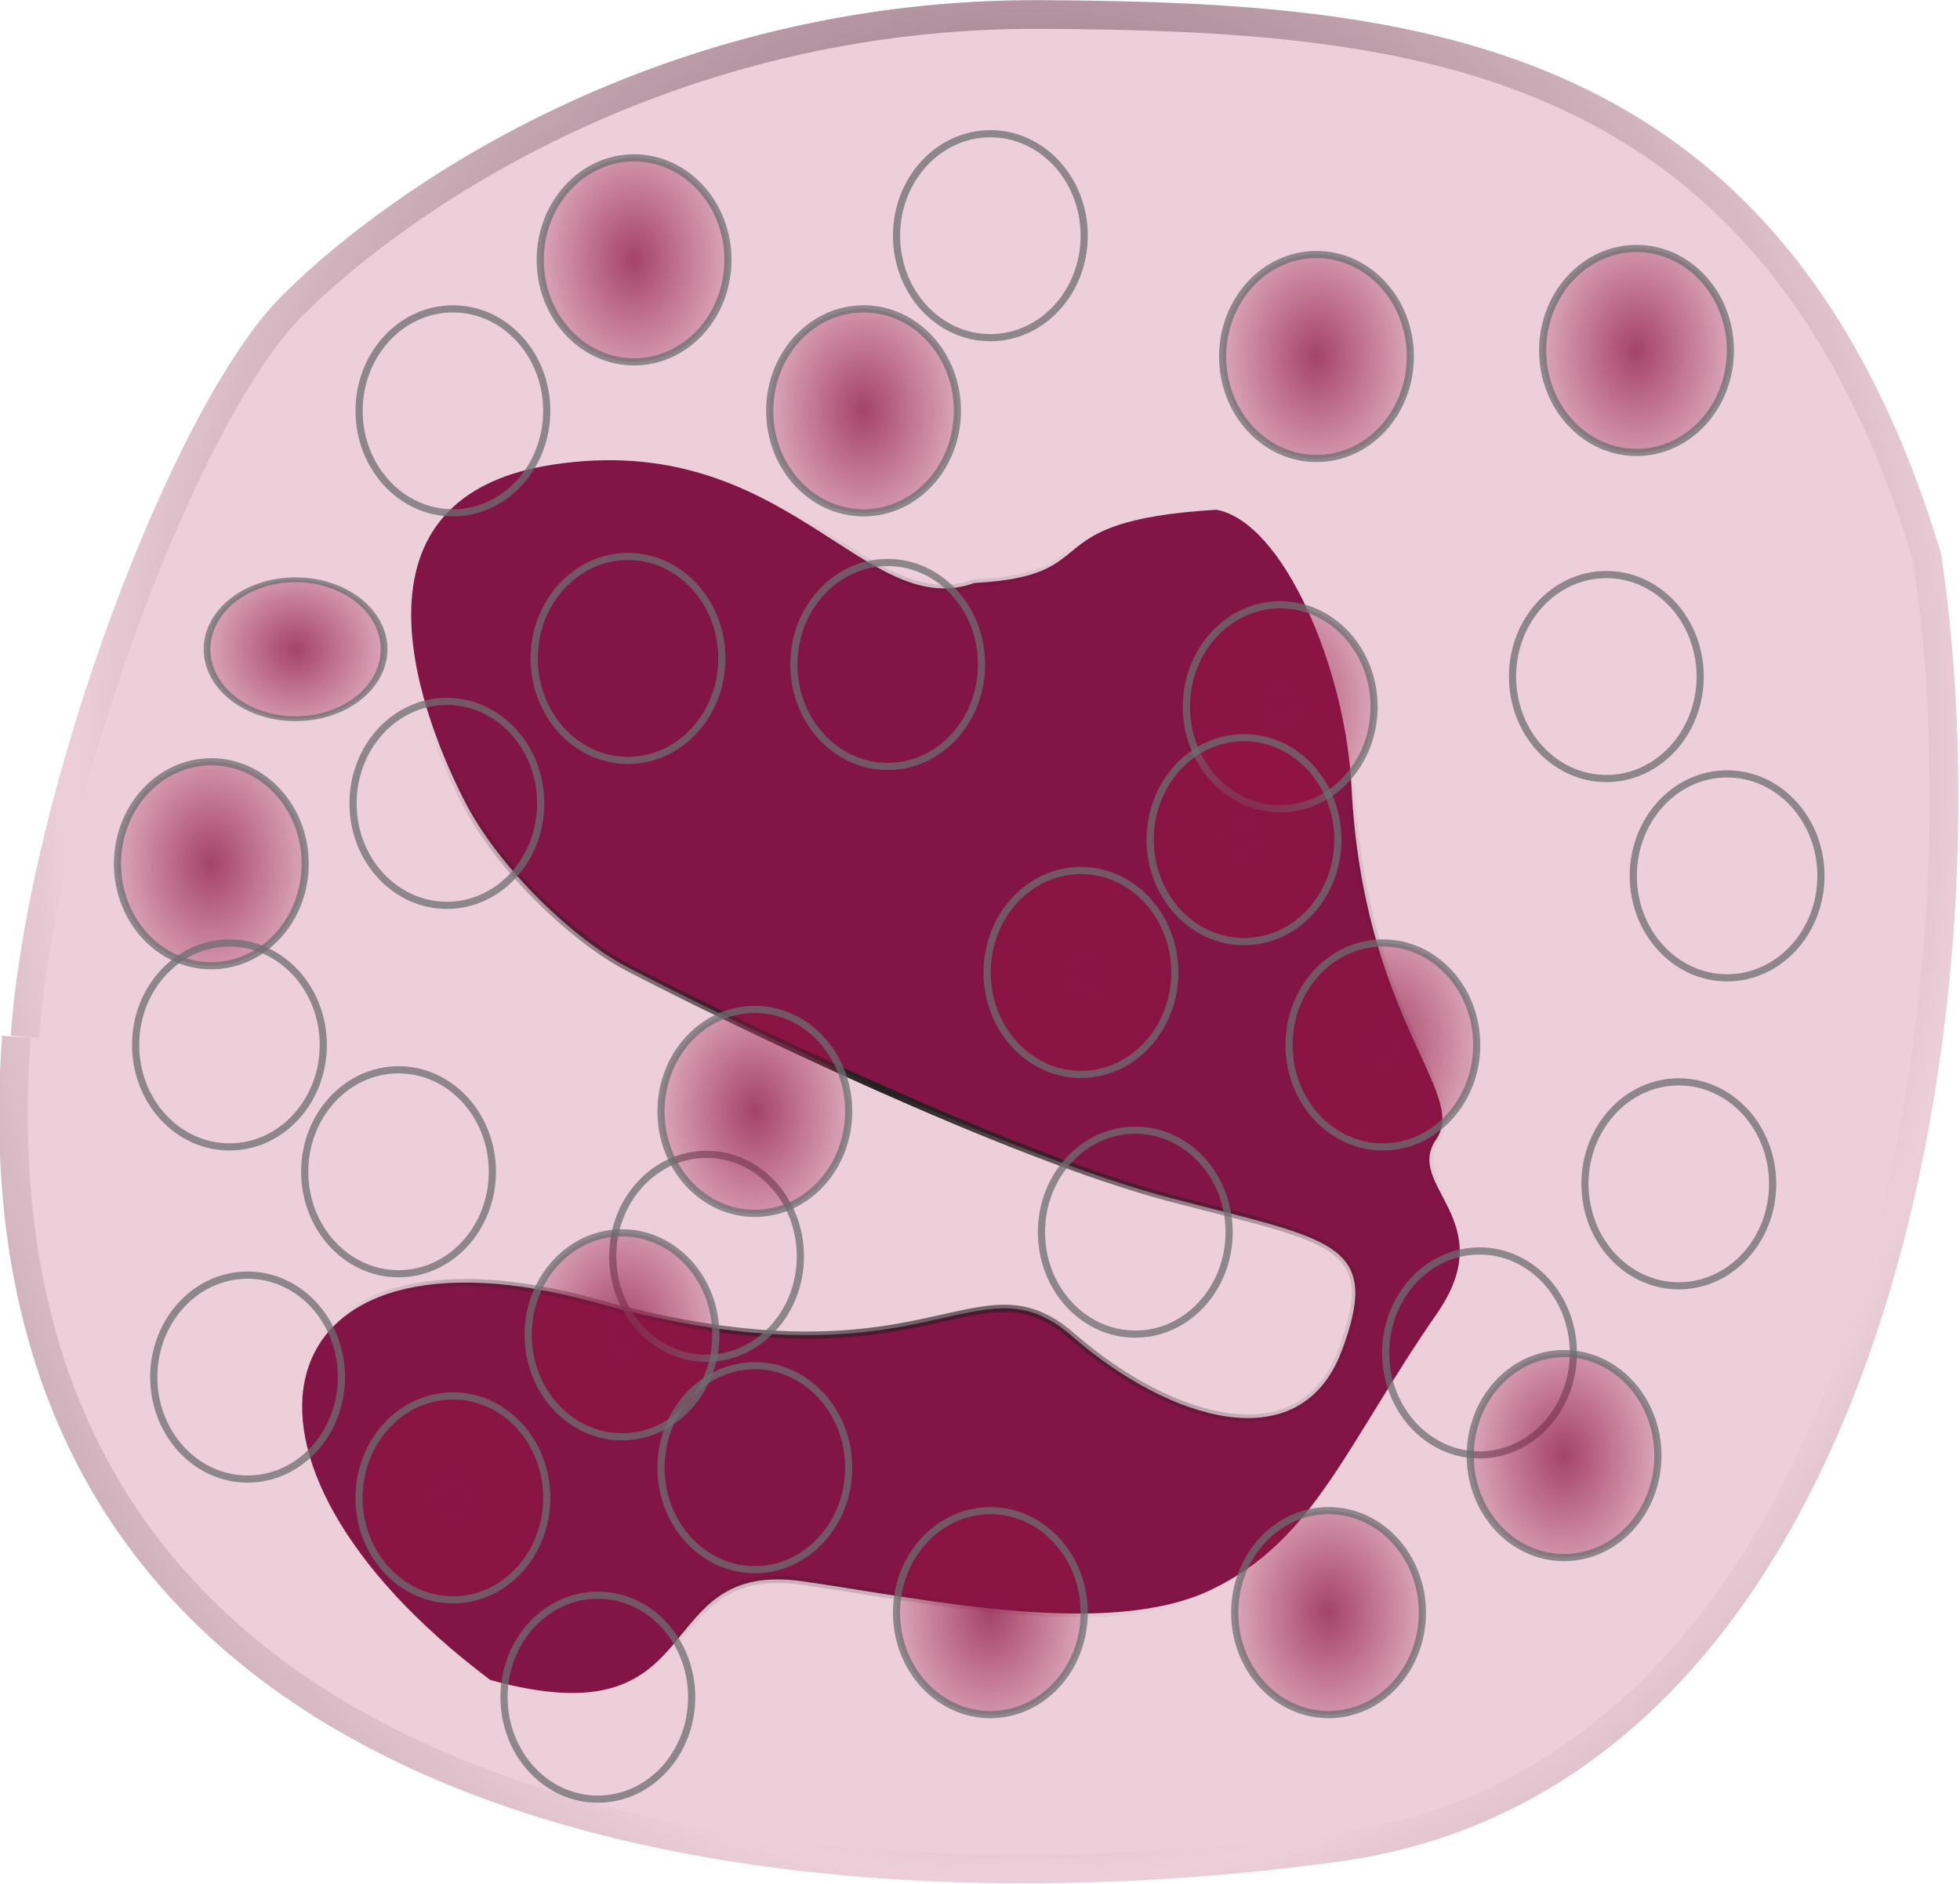
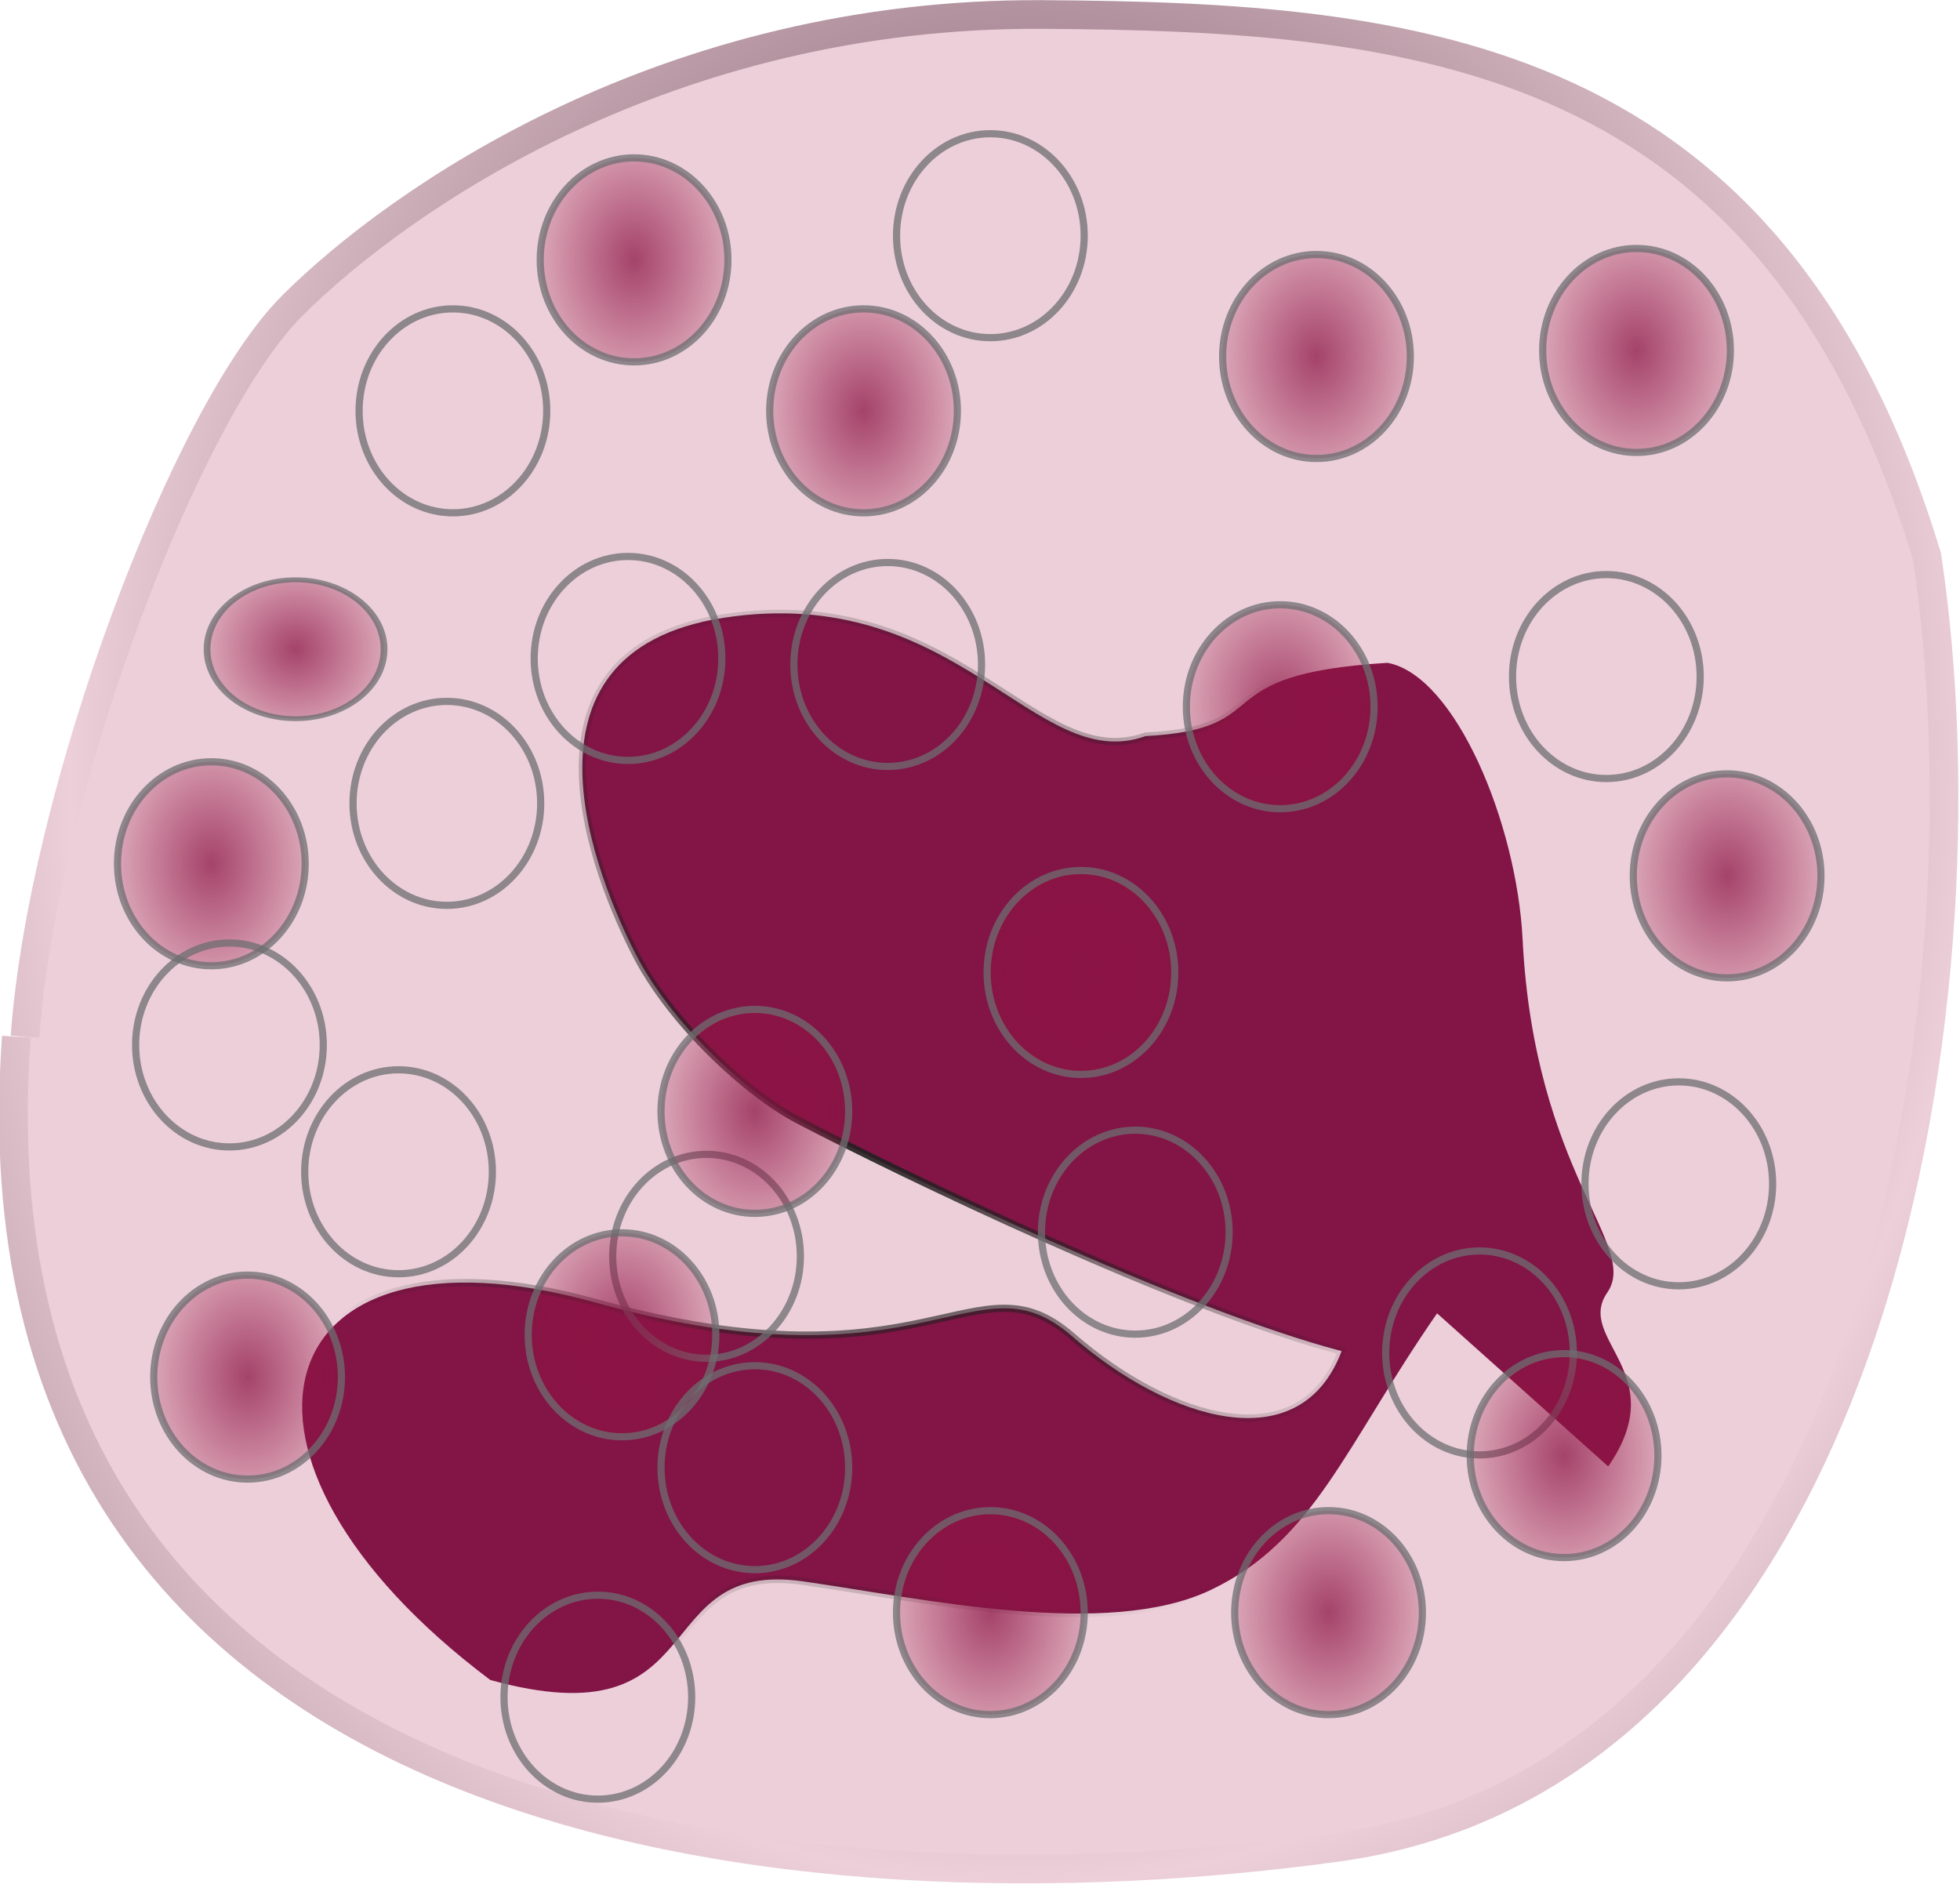
<svg xmlns="http://www.w3.org/2000/svg" xmlns:xlink="http://www.w3.org/1999/xlink" viewBox="0 0 69.073 66.395" version="1.0">
  <defs>
    <radialGradient id="g" xlink:href="#a" gradientUnits="userSpaceOnUse" cy="22.925" cx="55.168" gradientTransform="matrix(1.372 0 0 1.827 -20.52 -18.97)" r="3.399" />
    <radialGradient id="f" gradientUnits="userSpaceOnUse" cy="83.513" cx="104.35" gradientTransform="matrix(1 0 0 1.019 2.107 -73.465)" r="20.321">
      <stop offset="0" stop-color="#231f20" />
      <stop offset="1" stop-color="#231f20" stop-opacity="0" />
    </radialGradient>
    <radialGradient id="c" spreadMethod="reflect" gradientUnits="userSpaceOnUse" cy="40.134" cx="33.592" gradientTransform="matrix(1 0 0 1.196 77.868 -48.867)" r="33.342">
      <stop offset="0" stop-color="#4a2736" />
      <stop offset="1" stop-color="#eccfd9" />
    </radialGradient>
    <radialGradient id="d" gradientUnits="userSpaceOnUse" cy="45.798" cx="28.774" gradientTransform="matrix(.089 -.001 .002 .121 104.01 .402)" r="33.342">
      <stop offset="0" stop-color="#eccfd9" />
      <stop offset="1" stop-color="#eccfd9" />
    </radialGradient>
    <filter id="e">
      <feGaussianBlur stdDeviation=".103" />
    </filter>
    <filter id="b">
      <feGaussianBlur stdDeviation=".186" />
    </filter>
    <linearGradient id="a">
      <stop offset="0" stop-color="#8c1446" />
      <stop offset="1" stop-color="#a1143e" stop-opacity="0" />
    </linearGradient>
  </defs>
  <g transform="translate(-76.48 26.98) scale(1.01)">
    <path d="M76.595 9.462c.62-8.538 5.594-21.789 9.329-25.513 3.735-3.723 13.091-10.237 26.176-10.156 13.09.08 25.51 1.228 30.86 18.91 2.4 15.994-2.07 42.471-20.54 45.035-18.47 2.566-48.178-.058-46.126-28.276" filter="url(#b)" stroke="url(#c)" fill="url(#d)" />
-     <path transform="matrix(-1 0 0 1 212.92 0)" d="M87.054 19.111c3.225 4.658 4.274 7.921 7.888 9.648 3.615 1.73 10.038.305 14.238-.296 5.5-.785 3.02 5.619 10.91 3.441 10.34-7.763 7.98-16.407-3.68-13.169-11.66 3.236-13.23-1.779-16.622 1.175-3.394 2.953-7.956 4.354-9.402.52s.345-3.864 5.971-5.342c5.623-1.478 15.403-6.201 18.953-8.056 1.78-.927 4.46-3.386 5.7-5.838 1.25-2.452 4.68-10.493-3.08-11.692-8.17-1.263-10.88 5.518-14.73 4.126-4.754-.253-1.88-2.155-8.447-2.556-2.358.442-4.508 5.581-4.712 9.652-.41 8.14-4.086 10.686-2.956 12.318 1.132 1.638-2.294 2.802-.031 6.069z" filter="url(#e)" stroke="url(#f)" stroke-width=".25" fill="#821446" />
+     <path transform="matrix(-1 0 0 1 212.92 0)" d="M87.054 19.111c3.225 4.658 4.274 7.921 7.888 9.648 3.615 1.73 10.038.305 14.238-.296 5.5-.785 3.02 5.619 10.91 3.441 10.34-7.763 7.98-16.407-3.68-13.169-11.66 3.236-13.23-1.779-16.622 1.175-3.394 2.953-7.956 4.354-9.402.52c5.623-1.478 15.403-6.201 18.953-8.056 1.78-.927 4.46-3.386 5.7-5.838 1.25-2.452 4.68-10.493-3.08-11.692-8.17-1.263-10.88 5.518-14.73 4.126-4.754-.253-1.88-2.155-8.447-2.556-2.358.442-4.508 5.581-4.712 9.652-.41 8.14-4.086 10.686-2.956 12.318 1.132 1.638-2.294 2.802-.031 6.069z" filter="url(#e)" stroke="url(#f)" stroke-width=".25" fill="#821446" />
    <ellipse cx="55.168" cy="22.925" rx="3.274" transform="translate(42.679 -40.571)" ry="3.558" opacity=".75" stroke="#6d6e70" stroke-width=".25" fill="url(#g)" />
    <ellipse rx="3.274" ry="3.558" transform="translate(36.358 -35.303)" cy="22.925" cx="55.168" opacity=".75" stroke="#6d6e70" stroke-width=".25" fill="url(#g)" />
    <ellipse cx="55.168" cy="22.925" rx="3.274" transform="translate(55.111 6.629)" ry="3.558" opacity=".75" stroke="#6d6e70" stroke-width=".25" fill="url(#g)" />
    <ellipse rx="3.274" ry="3.558" transform="translate(45.208 -5.803)" cy="22.925" cx="55.168" opacity=".75" stroke="#6d6e70" stroke-width=".25" fill="url(#g)" />
    <ellipse cx="55.168" cy="22.925" rx="3.274" transform="translate(42.258 -3.064)" ry="3.558" opacity=".75" stroke="#6d6e70" stroke-width=".25" fill="url(#g)" />
    <ellipse rx="3.274" ry="3.558" transform="translate(34.461 -8.753)" cy="22.925" cx="55.168" opacity=".75" stroke="#6d6e70" stroke-width=".25" fill="url(#g)" />
    <ellipse cx="55.168" cy="22.925" rx="3.274" transform="translate(27.929 -19.5)" ry="3.558" opacity=".75" stroke="#6d6e70" stroke-width=".25" fill="url(#g)" />
    <ellipse rx="3.274" ry="3.558" transform="translate(60.168 -6.646)" cy="22.925" cx="55.168" opacity=".75" stroke="#6d6e70" stroke-width=".25" fill="url(#g)" />
    <ellipse cx="55.168" cy="22.925" rx="3.274" transform="translate(65.225 -24.978)" ry="3.558" opacity=".75" stroke="#6d6e70" stroke-width=".25" fill="url(#g)" />
    <ellipse rx="3.274" ry="3.558" transform="translate(55.111 -41.414)" cy="22.925" cx="55.168" opacity=".75" stroke="#6d6e70" stroke-width=".25" fill="url(#g)" />
    <ellipse cx="55.168" cy="22.925" rx="3.274" transform="translate(58.272 -15.707)" ry="3.558" opacity=".75" stroke="#6d6e70" stroke-width=".25" fill="url(#g)" />
    <ellipse rx="3.274" ry="3.558" transform="translate(42.468 -26.664)" cy="22.925" cx="55.168" opacity=".75" stroke="#6d6e70" stroke-width=".25" fill="url(#g)" />
    <ellipse cx="55.168" cy="22.925" rx="3.274" transform="translate(66.49 -37.199)" ry="3.558" opacity=".75" stroke="#6d6e70" stroke-width=".25" fill="url(#g)" />
    <ellipse rx="3.274" ry="3.558" transform="translate(28.561 -13.178)" cy="22.925" cx="55.168" opacity=".75" stroke="#6d6e70" stroke-width=".25" fill="url(#g)" />
    <ellipse cx="55.168" cy="22.925" rx="3.274" transform="translate(46.893 -10.86)" ry="3.558" opacity=".75" stroke="#6d6e70" stroke-width=".25" fill="url(#g)" />
    <ellipse rx="3.274" ry="3.558" transform="translate(36.147 -21.607)" cy="22.925" cx="55.168" opacity=".75" stroke="#6d6e70" stroke-width=".25" fill="url(#g)" />
    <ellipse cx="55.168" cy="22.925" rx="3.274" transform="translate(50.686 -35.303)" ry="3.558" opacity=".75" stroke="#6d6e70" stroke-width=".25" fill="url(#g)" />
    <ellipse rx="3.274" ry="3.558" transform="translate(51.529 -26.453)" cy="22.925" cx="55.168" opacity=".75" stroke="#6d6e70" stroke-width=".25" fill="url(#g)" />
    <ellipse cx="55.168" cy="22.925" rx="3.274" transform="matrix(.943 0 0 .681 34.012 -19.672)" ry="3.558" opacity=".75" stroke="#6d6e70" stroke-width=".25" fill="url(#g)" />
    <ellipse rx="3.274" ry="3.558" transform="translate(46.893 1.572)" cy="22.925" cx="55.168" opacity=".75" stroke="#6d6e70" stroke-width=".25" fill="url(#g)" />
    <ellipse cx="55.168" cy="22.925" rx="3.274" transform="translate(66.911 6.629)" ry="3.558" opacity=".75" stroke="#6d6e70" stroke-width=".25" fill="url(#g)" />
    <ellipse rx="3.274" ry="3.558" transform="translate(72.179 -2.432)" cy="22.925" cx="55.168" opacity=".75" stroke="#6d6e70" stroke-width=".25" fill="url(#g)" />
-     <ellipse cx="55.168" cy="22.925" rx="3.274" transform="translate(63.961 -20.342)" ry="3.558" opacity=".75" stroke="#6d6e70" stroke-width=".25" fill="url(#g)" />
    <ellipse rx="3.274" ry="3.558" transform="translate(80.818 -19.078)" cy="22.925" cx="55.168" opacity=".75" stroke="#6d6e70" stroke-width=".25" fill="url(#g)" />
-     <ellipse cx="55.168" cy="22.925" rx="3.274" transform="translate(68.807 -13.178)" ry="3.558" opacity=".75" stroke="#6d6e70" stroke-width=".25" fill="url(#g)" />
    <ellipse rx="3.274" ry="3.558" transform="translate(79.132 -8.332)" cy="22.925" cx="55.168" opacity=".75" stroke="#6d6e70" stroke-width=".25" fill="url(#g)" />
    <ellipse cx="55.168" cy="22.925" rx="3.274" transform="translate(77.657 -37.41)" ry="3.558" opacity=".75" stroke="#6d6e70" stroke-width=".25" fill="url(#g)" />
    <ellipse rx="3.274" ry="3.558" transform="translate(76.604 -26.032)" cy="22.925" cx="55.168" opacity=".75" stroke="#6d6e70" stroke-width=".25" fill="url(#g)" />
    <ellipse cx="55.168" cy="22.925" rx="3.274" transform="translate(75.129 1.15)" ry="3.558" opacity=".75" stroke="#6d6e70" stroke-width=".25" fill="url(#g)" />
    <ellipse rx="3.274" ry="3.558" transform="translate(41.415 9.579)" cy="22.925" cx="55.168" opacity=".75" stroke="#6d6e70" stroke-width=".25" fill="url(#g)" />
-     <ellipse cx="55.168" cy="22.925" rx="3.274" transform="translate(36.358 2.625)" ry="3.558" opacity=".75" stroke="#6d6e70" stroke-width=".25" fill="url(#g)" />
    <ellipse rx="3.274" ry="3.558" transform="translate(29.194 -1.589)" cy="22.925" cx="55.168" opacity=".75" stroke="#6d6e70" stroke-width=".25" fill="url(#g)" />
  </g>
</svg>